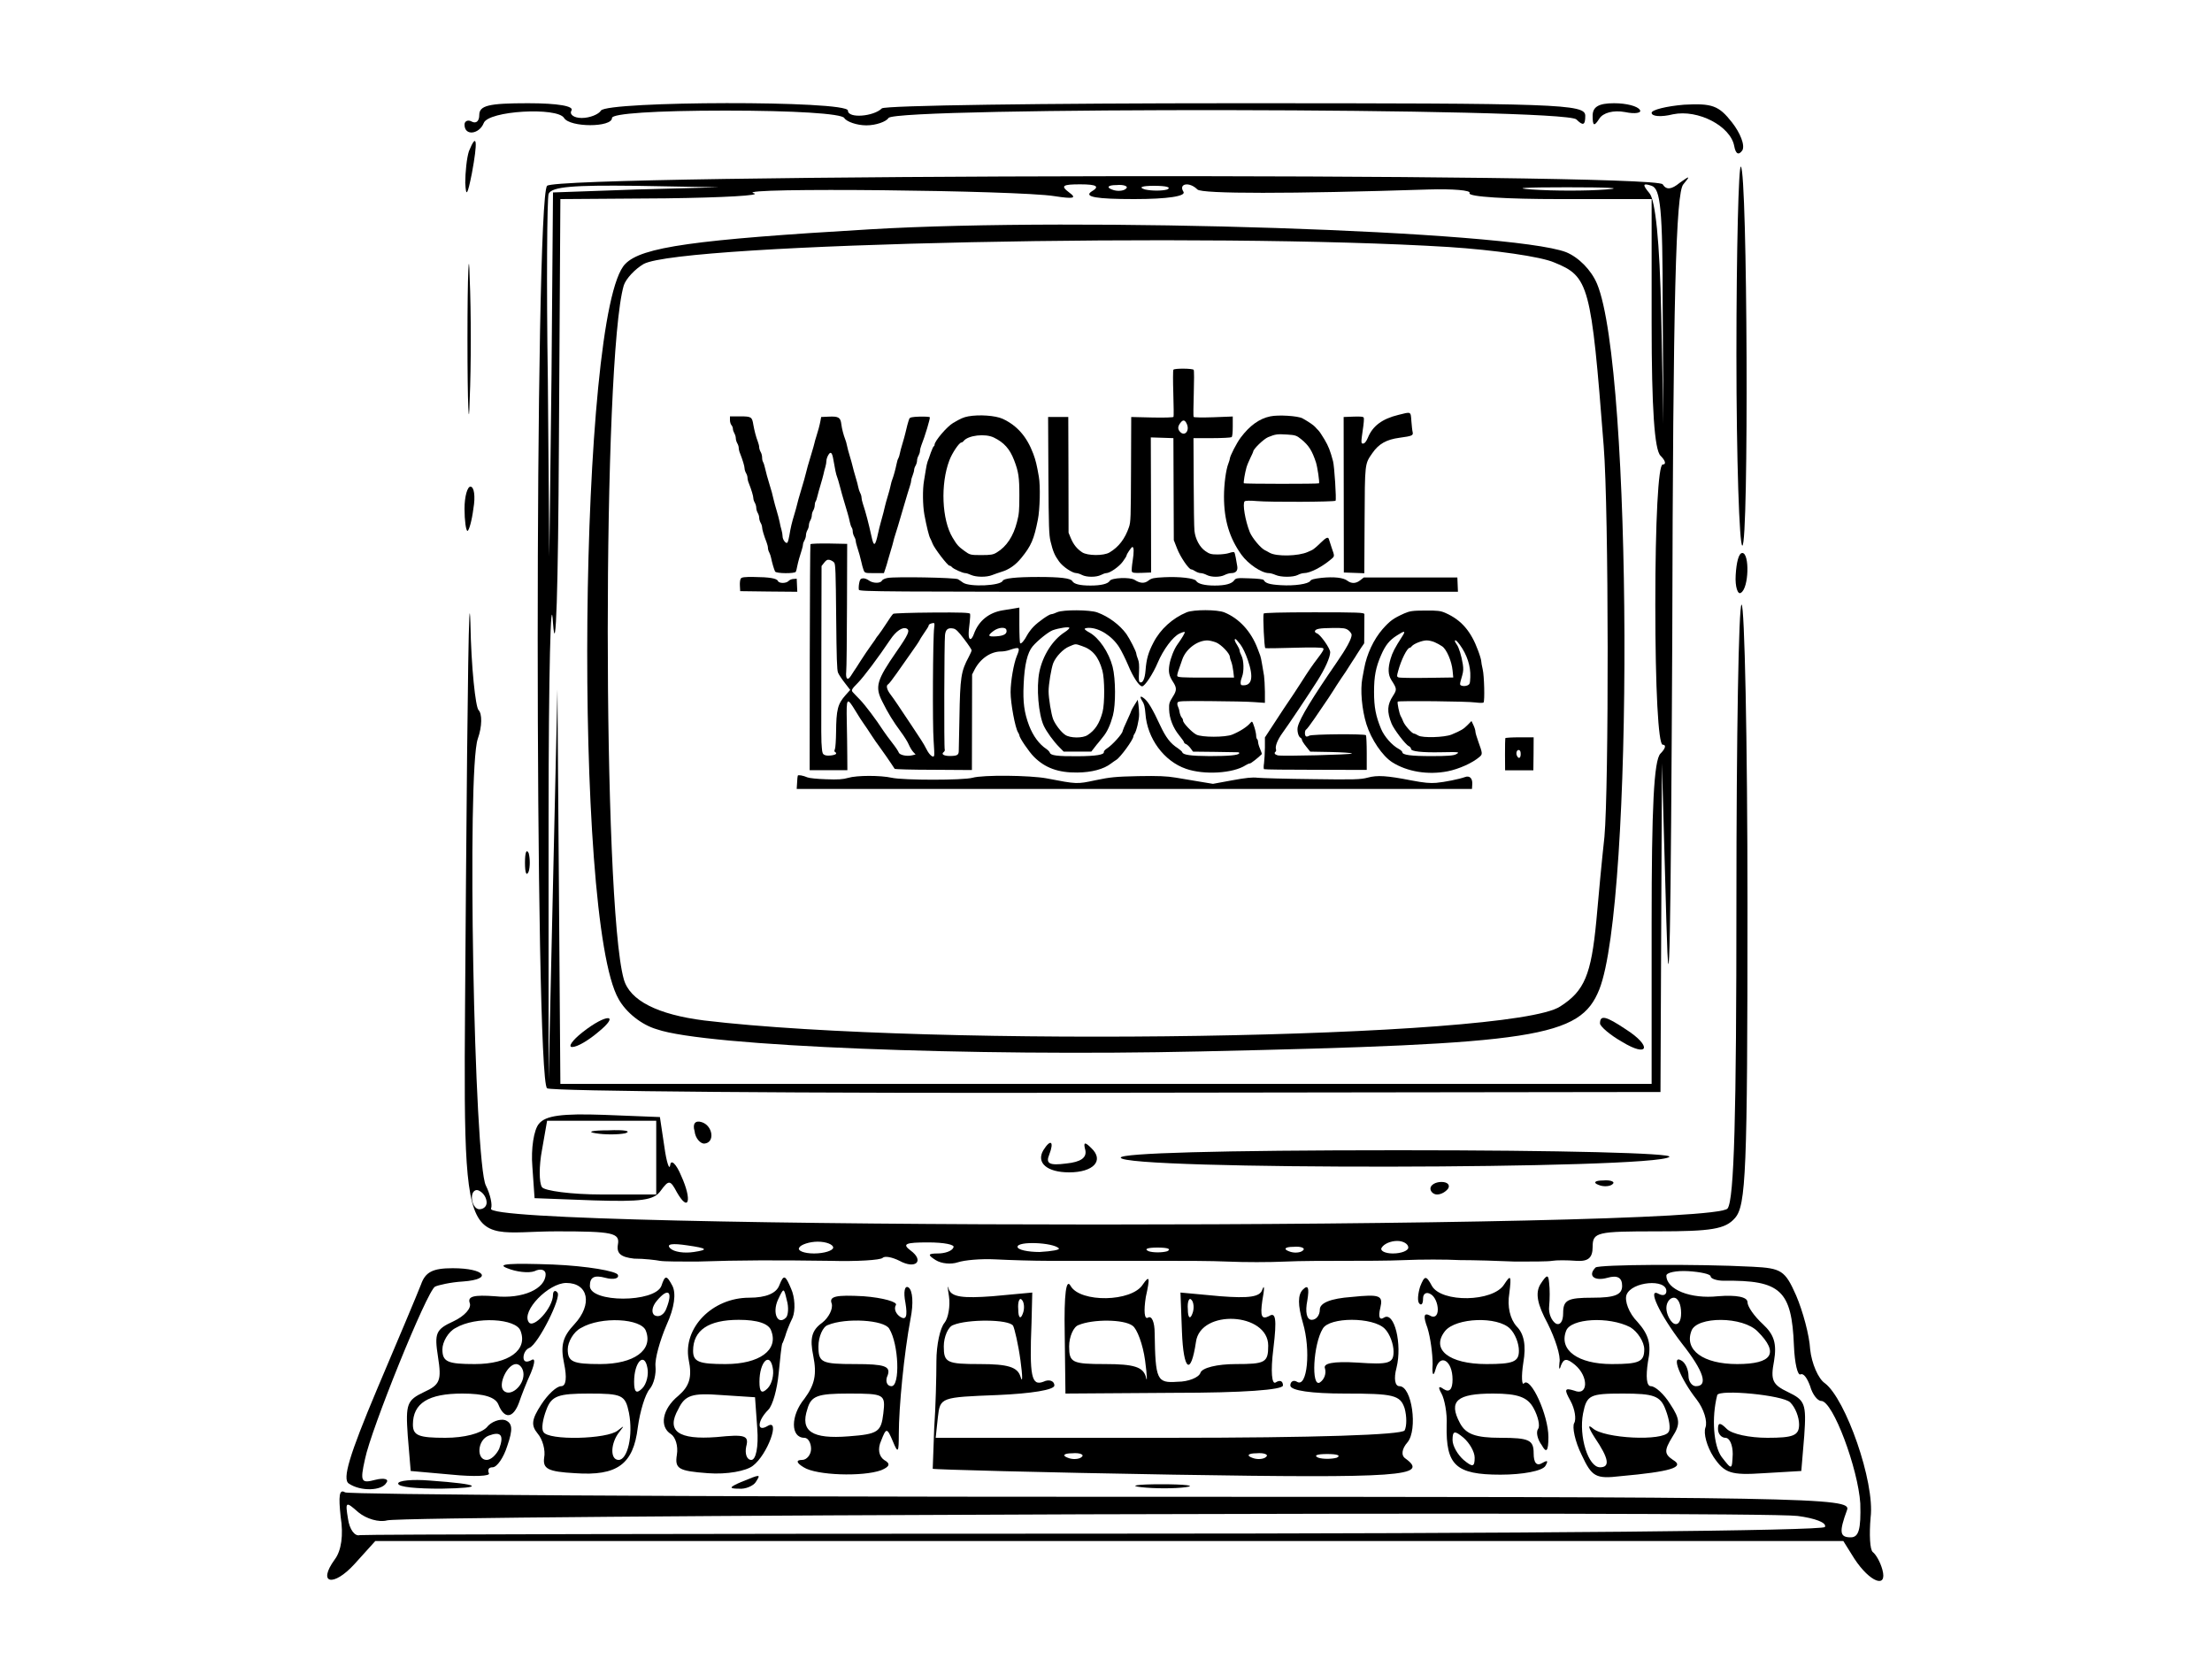
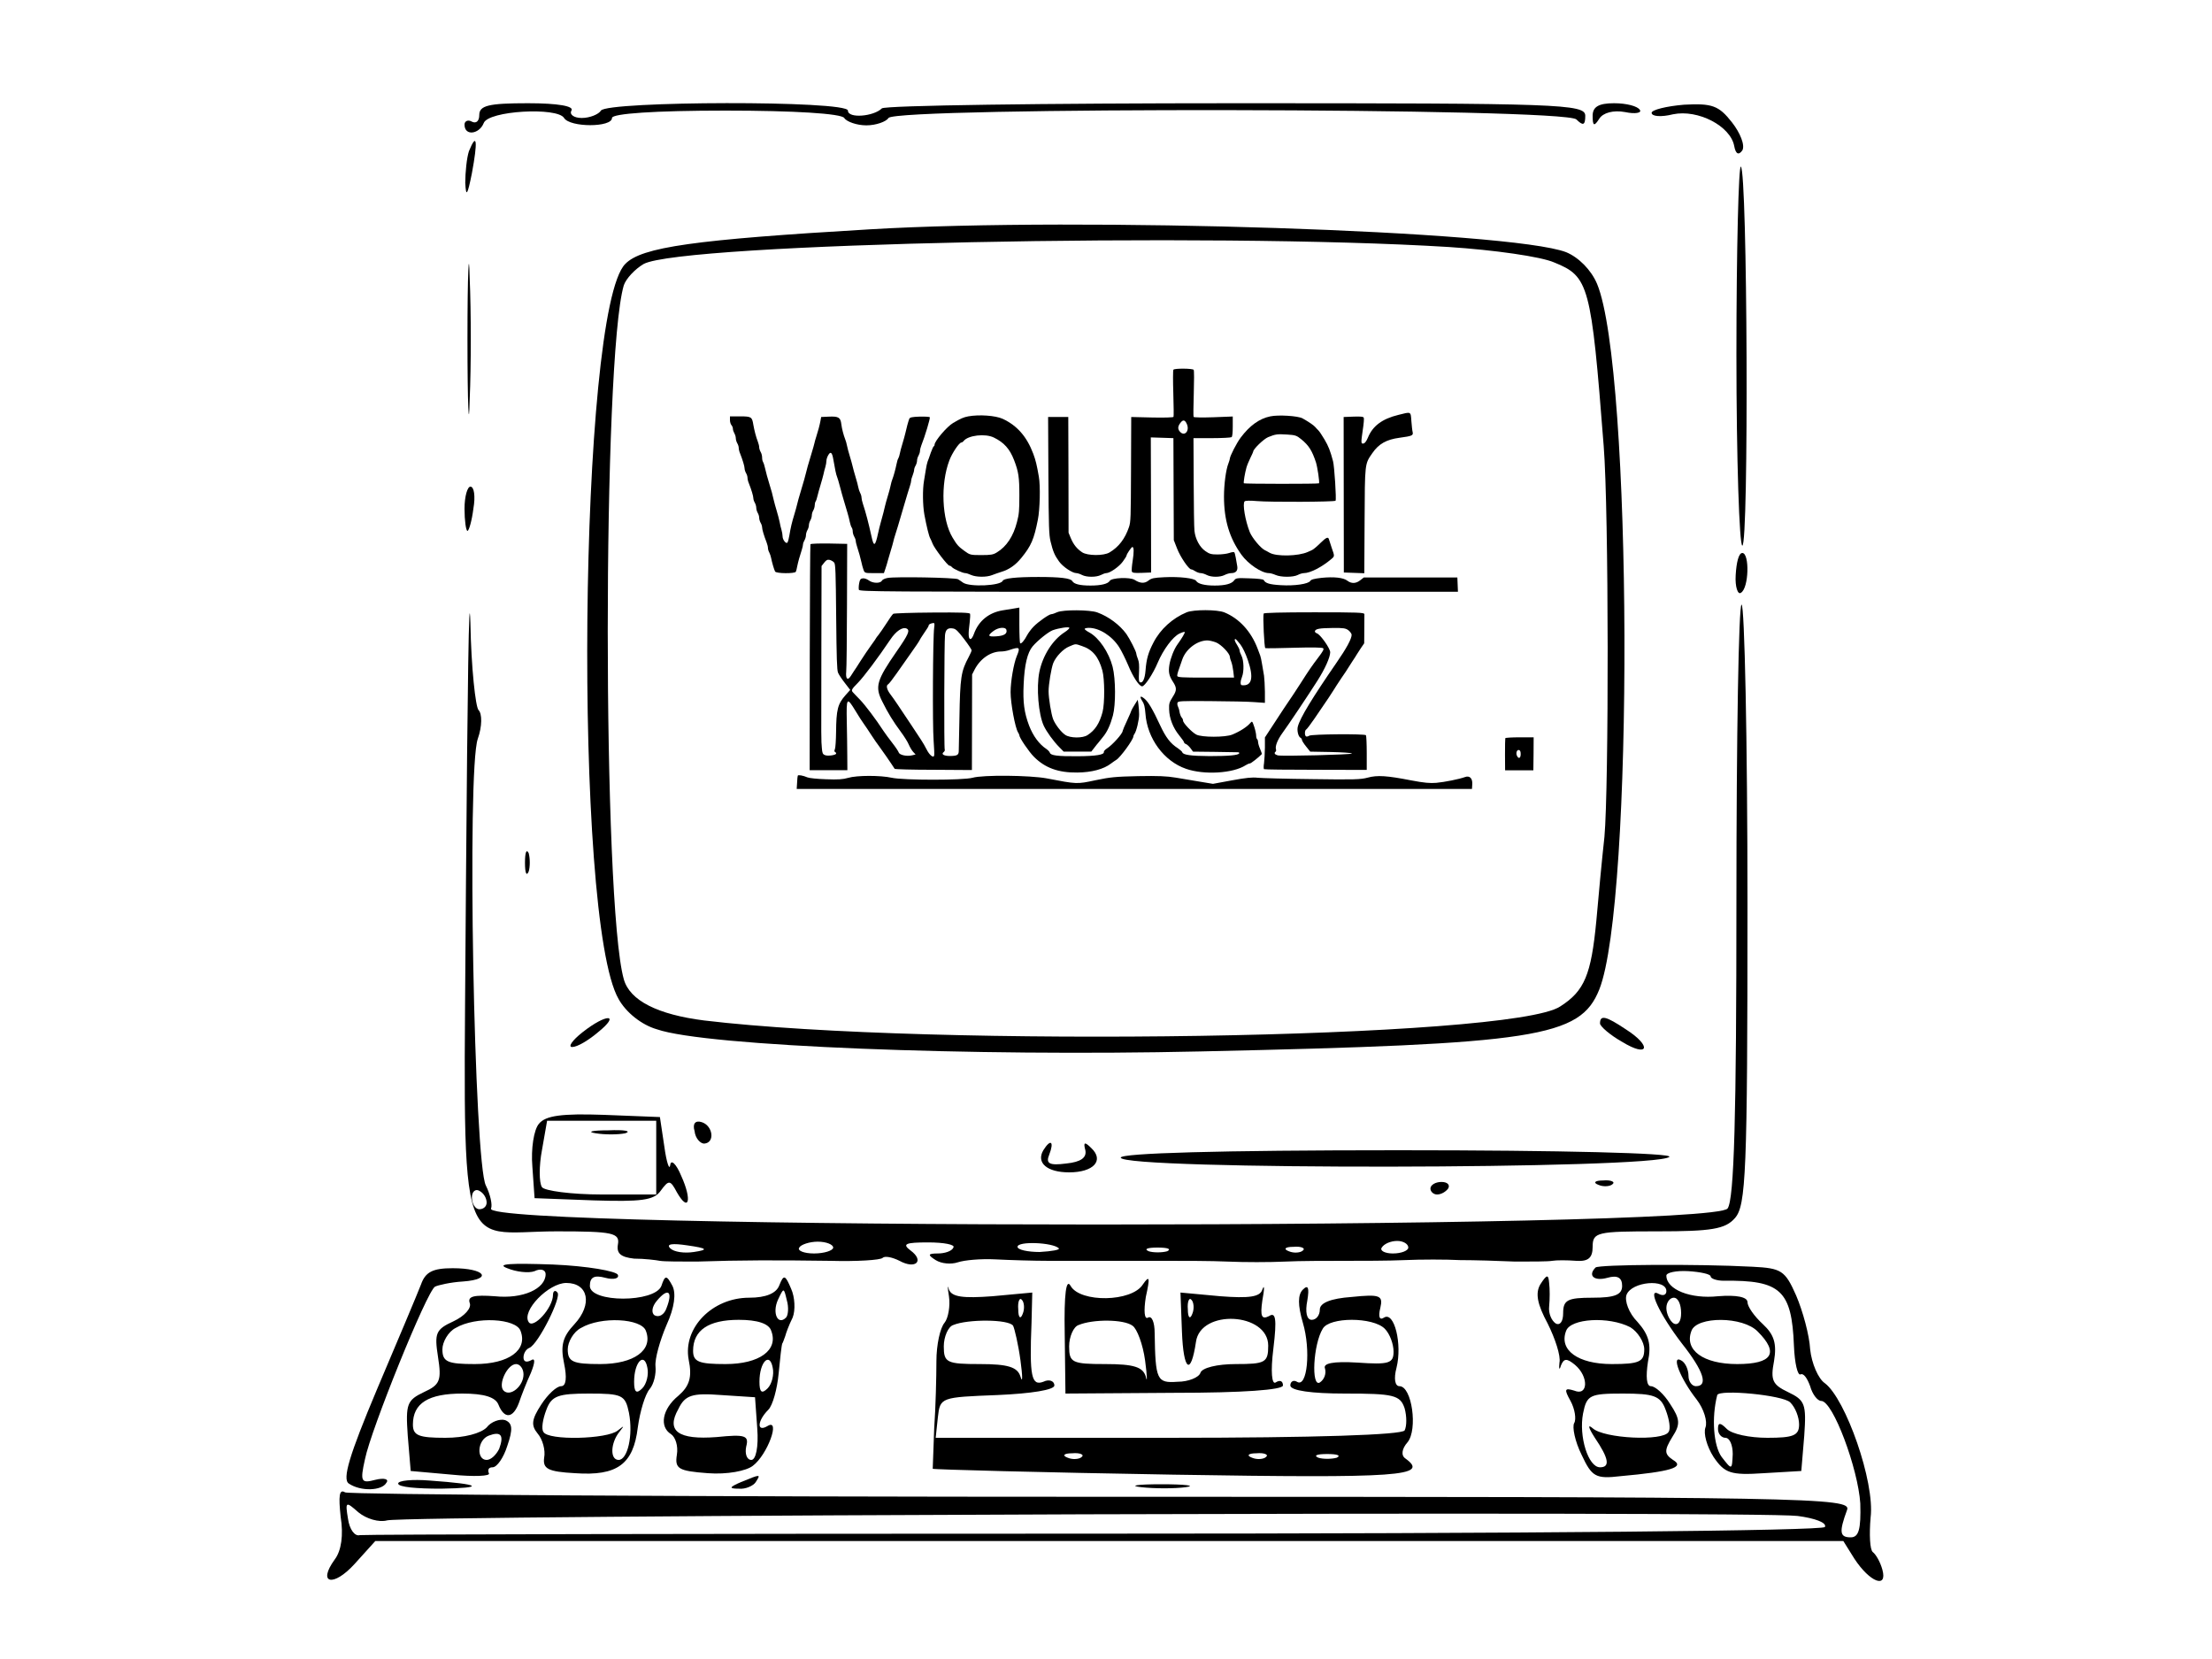
<svg xmlns="http://www.w3.org/2000/svg" width="300" height="225" viewBox="0 0 300 225" fill="none">
  <path d="M65 15.6C65 16.4 64.6 16.8 64 16.5C63.5 16.2 63 16.4 63 16.9C63 18.5 65 18.2 65.6 16.7C66.2 15 75.6 14.5 76.5 16C77.3 17.3 83 17.3 83 16C83 15.4 88.8 15 98.4 15C107.7 15 114.1 15.4 114.5 16C114.8 16.5 116.2 17 117.5 17C118.8 17 120.2 16.5 120.5 16C121.5 14.5 212.2 14.6 213.8 16.2C214.7 17.1 215 17 215 15.7C215 14.1 211.5 14 167.7 14C141.6 14 120 14.3 119.6 14.7C118.5 15.8 115 16.1 115 15C115 13.6 82.3 13.7 81.5 15C81.2 15.5 80 16 78.9 16C77.8 16 77.2 15.5 77.5 15C77.9 14.4 75.7 14 71.6 14C66.3 14 65 14.3 65 15.6Z" fill="black" />
  <path d="M216 15.7C216 17.1 216.2 17.2 216.9 16.1C217.4 15.3 218.8 14.9 220.4 15.2C221.8 15.5 222.7 15.3 222.4 14.9C222.1 14.4 220.6 14 218.9 14C216.8 14 216 14.5 216 15.7Z" fill="black" />
  <path d="M224 15.3C224 15.8 225.3 15.9 226.9 15.5C230.3 14.8 234.7 17.1 235.2 19.8C235.4 20.9 235.8 21.1 236.3 20.4C236.7 19.7 236 18 234.9 16.6C233.1 14.3 232.2 14 228.4 14.2C226 14.4 224 14.9 224 15.3Z" fill="black" />
  <path d="M63.6 20.5C63.3 21.4 63.1 23.4 63.1 24.8C63.2 26.8 63.4 26.5 64 23.5C64.8 19.2 64.7 17.8 63.6 20.5Z" fill="black" />
  <path d="M235.5 48.1C235.5 62.3 235.9 74 236.3 74C237.2 74 237 23.1 236.1 22.6C235.8 22.4 235.5 33.8 235.5 48.1Z" fill="black" />
-   <path d="M74.2 25.2C72.5 26.9 72.5 146.5 74.2 147.6C74.8 148 109 148.3 150.3 148.2L225.2 148.1L225.3 125.8L225.4 103.5L226 125C226.4 139.4 226.6 126.8 226.8 86.4C226.9 40.1 227.3 26.1 228.3 25C229.3 23.8 229.2 23.8 227.8 24.8C226.7 25.7 226 25.8 225.5 25C224.5 23.4 75.8 23.6 74.2 25.2ZM86.3 25.7L75 26.1L74.8 50.8L74.5 75.5L74.3 51.5C74.1 38.3 74.2 27 74.4 26.3C74.8 25.3 77.9 25.1 86.2 25.2L97.5 25.4L86.3 25.7ZM143 26.6C145.6 27 146.1 26.9 145 26.1C143.8 25.2 144.1 25 146.5 25C148.8 25 149.2 25.3 148 26C147 26.7 148.7 27 153.8 27C158.4 27 160.9 26.6 160.5 26C159.8 24.9 161.3 24.6 162.4 25.7C163 26.3 175 26.3 193.7 25.7C197 25.6 199.6 25.8 199.3 26.2C199.1 26.7 204.5 27 211.4 27H224V43.8C224 55.5 224.4 61 225.2 61.8C225.9 62.5 226 63 225.5 63C224.9 63 224.5 70.7 224.5 82C224.5 93.3 224.9 101 225.5 101C226 101 225.9 101.5 225.2 102.2C224.3 103.1 224 109.6 224 125.2V147H150H76L75.8 120.2L75.6 93.5L75 120L74.4 146.5V111C74.4 91.5 74.7 79.5 75 84.5C75.4 89.8 75.7 79.8 75.8 60.2L76 27L90.3 26.9C98.1 26.8 103.5 26.5 102.2 26.2C99.4 25.4 138.1 25.8 143 26.6ZM152.7 25.6C152.4 25.9 151.5 26 150.8 25.7C150 25.4 150.3 25.1 151.4 25.1C152.5 25 153.1 25.3 152.7 25.6ZM158.3 25.7C157.6 25.9 156.2 25.9 155.3 25.7C154.3 25.4 154.9 25.2 156.5 25.2C158.2 25.2 158.9 25.4 158.3 25.7ZM217.8 25.7C215.2 25.9 210.7 25.9 207.8 25.7C204.9 25.5 207 25.4 212.5 25.4C218 25.4 220.4 25.5 217.8 25.7ZM225.5 41.6L225.6 57.5L225.3 42.6C225.1 32.7 224.5 27.1 223.7 26.2C222.7 25 222.8 24.8 224 25.2C225.2 25.6 225.5 28.3 225.5 41.6Z" fill="black" />
  <path d="M118 31.1C94.2 32.5 87 33.5 84.8 35.8C78.5 42.1 77.7 124.8 83.9 135.5C84.9 137.3 87 139 89.1 139.6C95.7 141.9 131.8 143.3 162.8 142.6C208.4 141.6 214.3 140.7 216.9 134.2C221.6 122.4 221.4 50 216.6 38.5C215.8 36.6 214.1 34.9 212.4 34.2C204.8 31.3 146.6 29.4 118 31.1ZM196.5 33.5C202.6 33.9 209 34.8 210.8 35.6C215.5 37.5 215.8 38.6 217.5 60.5C218.2 69.3 218.2 106.8 217.6 113.5C217.3 116.2 216.8 121.4 216.5 124.9C215.8 132.2 214.9 134.4 211.6 136.5C205 140.9 126.4 142.1 95.5 138.4C89.2 137.6 85.4 135.7 84.6 132.8C81.7 122.5 81.7 48.6 84.6 38.7C84.9 37.8 86.1 36.5 87.3 35.8C92.5 33 164.2 31.5 196.5 33.5Z" fill="black" />
  <path d="M79 140C77.6 141.1 77 142 77.6 142C78.3 142 79.8 141.1 81.1 140C84.2 137.5 82.3 137.4 79 140Z" fill="black" />
  <path d="M217 138.8C217 139.2 218.4 140.4 220 141.3C223.6 143.5 224.1 141.9 220.5 139.6C217.8 137.8 217 137.6 217 138.8Z" fill="black" />
  <path d="M63.4 46C63.4 55.1 63.6 58.8 63.7 54.2C63.9 49.7 63.9 42.3 63.7 37.7C63.6 33.2 63.4 36.9 63.4 46Z" fill="black" />
  <path d="M63 69C63 70.6 63.2 72 63.4 72C63.6 72 64 70.6 64.2 69C64.5 67.3 64.3 66 63.8 66C63.4 66 63 67.3 63 69Z" fill="black" />
  <path d="M63.2 119.2C62.9 172.3 61.6 167 75.5 167C83.1 167 84.1 167.2 83.8 168.8C83.6 170 84.2 170.5 86 170.7C87.4 170.7 89 170.9 89.5 171C90.1 171.1 92.3 171.1 94.5 171.1C100.5 170.9 105.3 170.9 112.6 171C116.2 171.1 119.4 170.9 119.7 170.6C120 170.3 121 170.5 122 171C124.2 172.2 125.4 171 123.5 169.6C122.3 168.7 122.8 168.5 125.9 168.5C128 168.5 129.6 168.8 129.3 169.2C129.1 169.7 128.1 170 127.2 170C125.8 170 125.8 170.2 126.9 170.9C127.7 171.4 129 171.5 129.9 171.2C130.8 170.9 133 170.7 135 170.8C136.9 170.9 140.2 171 142.3 171C144.3 171 147.8 171 150 171C152.2 171 155.9 171 158.3 171C160.6 171 164.3 171 166.5 171.1C168.7 171.2 172.2 171.2 174.3 171.1C176.3 171 179.9 171 182.3 171C184.6 171 188.3 171 190.5 170.9C192.7 170.8 196.1 170.8 198 170.9C199.9 170.9 203.3 171 205.5 171.1C207.7 171.1 210 171.1 210.5 171C211.1 170.9 212.5 170.9 213.8 171C215.4 171.1 216 170.6 216 169.1C216 167.1 216.6 167 224.8 167C232.1 167 234 166.7 235.3 165.2C236.8 163.5 237 159.1 237 122.7C237 100.3 236.6 82 236.2 82C235.8 82 235.5 100.1 235.5 122.2C235.5 151.2 235.2 162.7 234.3 163.9C232.2 166.8 64.8 166.8 66.6 163.9C66.8 163.4 66.5 162 65.9 160.8C64.3 157.8 63.3 104.4 64.8 100.2C65.4 98.5 65.4 96.8 64.9 96.3C64.5 95.9 63.9 90.5 63.8 84.5C63.6 78.4 63.4 94.1 63.2 119.2ZM66 163.1C66 163.6 65.6 164 65 164C64.5 164 64 163.3 64 162.4C64 161.6 64.5 161.2 65 161.5C65.6 161.8 66 162.5 66 163.1ZM94.1 169.8C92.8 170 91.4 169.8 90.9 169.3C90.3 168.7 91.2 168.6 93.2 168.9C96 169.3 96.1 169.5 94.1 169.8ZM113 169.2C113 169.6 111.8 170 110.4 170C109 170 108.1 169.6 108.4 169.2C108.6 168.8 109.8 168.4 110.9 168.4C112.1 168.4 113 168.8 113 169.2ZM143.6 169.3C143.8 169.5 142.7 169.7 141 169.8C139.4 169.8 138 169.5 138 169.1C138 168.3 142.8 168.5 143.6 169.3ZM191 169.2C191 169.6 190.1 170 188.9 170C187.8 170 187.1 169.6 187.4 169.2C187.7 168.7 188.6 168.3 189.5 168.3C190.3 168.3 191 168.7 191 169.2ZM158.3 169.7C157.6 169.9 156.4 169.9 155.8 169.7C155.1 169.4 155.6 169.2 157 169.2C158.4 169.2 158.9 169.4 158.3 169.7ZM176.7 169.6C176.4 169.9 175.5 170 174.8 169.7C174 169.4 174.3 169.1 175.4 169.1C176.5 169 177.1 169.3 176.7 169.6Z" fill="black" />
  <path d="M235.4 78C235.3 79.6 235.7 80.7 236.1 80.4C237.2 79.8 237.3 75 236.3 75C235.8 75 235.5 76.3 235.4 78Z" fill="black" />
  <path d="M71.2 117C71.2 118.4 71.4 118.9 71.7 118.2C71.9 117.6 71.9 116.4 71.7 115.7C71.4 115.1 71.2 115.6 71.2 117Z" fill="black" />
  <path d="M73.1 152.4C72.4 153.2 72 155.8 72.2 158.2L72.5 162.5L80.5 162.8C86.9 163 88.7 162.8 89.6 161.5C90.7 160 90.9 160 91.8 161.7C93.4 164.5 93.9 162.8 92.4 159.5C91.7 157.8 91 157.2 90.9 158C90.8 158.8 90.4 157.7 90.1 155.5L89.5 151.5L81.9 151.2C76.2 151 74 151.3 73.1 152.4ZM89 157V162H81.6C77.5 162 73.8 161.5 73.5 161C73.1 160.4 73.1 158.1 73.5 156L74.2 152H81.6H89V157Z" fill="black" />
  <path d="M80.8 153.7C82 153.9 83.8 153.9 84.8 153.7C85.7 153.4 84.7 153.2 82.5 153.3C80.3 153.3 79.5 153.5 80.8 153.7Z" fill="black" />
  <path d="M94.2 153.4C94.3 154.4 95 155.1 95.5 155.1C97 155 96.7 152.7 95.2 152.2C94.3 151.9 93.9 152.4 94.2 153.4Z" fill="black" />
  <path d="M141.5 156C140.5 157.7 142 159 145 159C148.3 159 149.8 157.4 148 155.7C147.1 154.8 146.9 154.9 147.2 156C147.4 157 146.6 157.6 144.6 157.8C142.3 158.1 141.8 157.8 142.3 156.6C143 154.8 142.5 154.4 141.5 156Z" fill="black" />
  <path d="M152 157C152 158.7 224.6 158.6 226.4 156.9C227 156.4 211.9 156 189.7 156C165.2 156 152 156.4 152 157Z" fill="black" />
  <path d="M194 161.2C194 161.6 194.4 162 194.9 162C195.5 162 196.1 161.6 196.4 161.2C196.7 160.7 196.3 160.3 195.5 160.3C194.7 160.3 194 160.7 194 161.2Z" fill="black" />
  <path d="M216.8 160.7C217.5 161 218.4 160.9 218.7 160.6C219.1 160.3 218.5 160 217.4 160.1C216.3 160.1 216 160.4 216.8 160.7Z" fill="black" />
  <path d="M68.8 172C70 172.5 71.7 172.7 72.5 172.4C73.3 172 74 172.2 74 172.8C74 174.8 70.9 176.2 67.1 175.8C64.3 175.6 63.4 175.8 63.7 176.7C64 177.4 63 178.5 61.5 179.2C59.1 180.3 58.9 180.8 59.4 184C59.9 187.2 59.7 187.8 57.5 188.8C55.2 189.9 55 190.4 55.3 194.7L55.7 199.5L61.3 200C64.3 200.3 66.6 200.2 66.3 199.8C66.1 199.3 66.3 199 66.8 199C67.4 199 68.3 197.7 68.8 196.1C69.6 193.8 69.5 193 68.5 192.6C67.8 192.4 66.6 192.8 66 193.6C65.2 194.4 63 195 60.4 195C56.8 195 56 194.7 56 193.2C56 190.3 58.1 189 62.7 189C65.7 189 67.2 189.5 67.6 190.5C68.4 192.5 69.6 192.4 70.4 190.2C70.7 189.3 71.4 187.5 72 186.2C72.6 184.7 72.6 184.1 72 184.5C71.4 184.8 71 184.7 71 184.1C71 183.6 71.3 183 71.8 182.8C73 182.3 76.2 175.9 75.6 175.3C75.3 174.9 75 175.1 75 175.6C75 177.4 72.3 180.3 71.7 179.3C70.7 177.8 74.4 174 76.8 174C79.8 174 80.4 176.9 77.9 179.6C76.3 181.3 76 182.5 76.5 184.9C76.9 186.8 76.8 188 76.1 188C75.5 188 74.3 189.1 73.4 190.5C72.1 192.5 72 193.3 72.9 194.4C73.6 195.2 74 196.7 73.8 197.7C73.6 199.2 74.3 199.6 78 199.8C83.7 200.2 85.9 198.6 86.5 193.6C86.8 191.4 87.5 189.1 88.1 188.4C88.7 187.7 89 186.3 88.9 185.3C88.8 184.3 89.5 181.8 90.4 179.7C91.5 177.3 91.7 175.4 91.2 174.4C90.4 172.9 90.2 172.9 89.7 174.4C88.8 176.7 80 176.7 80 174.4C80 173.2 80.6 172.9 82.1 173.3C83.2 173.6 84 173.4 83.8 172.9C83.6 172.4 79.7 171.7 75 171.5C69.3 171.3 67.2 171.4 68.8 172ZM90.4 177.4C90.1 178.3 89.4 178.7 88.8 178.4C88.3 178.1 88.4 177.2 89.1 176.4C90.6 174.6 91.3 175.1 90.4 177.4ZM70.6 180.5C71.6 183.1 69 185 64.4 185C60.7 185 60 184.7 60 183C60 182 60.8 180.6 61.8 180.1C64.5 178.5 70 178.8 70.6 180.5ZM87.6 180.5C88.6 183.1 86 185 81.4 185C77.7 185 77 184.7 77 183C77 182 77.8 180.6 78.8 180.1C81.5 178.5 87 178.8 87.6 180.5ZM87.1 188.3C86.3 189.1 86 188.8 86 187.4C86 184.7 87.4 183.3 87.8 185.5C88 186.4 87.7 187.7 87.1 188.3ZM71 186.4C71 188 69.2 189.5 68.3 188.6C67.5 187.8 68.8 185 70 185C70.5 185 71 185.6 71 186.4ZM85.3 191.6C85.9 194.7 85.1 198 83.9 198C82.7 198 82.8 195.7 84 194.2C84.7 193.3 84.7 193.3 83.8 194C82.4 195.2 74.3 195.4 73.7 194.2C73.4 193.8 73.6 192.5 74.1 191.2C74.8 189.3 75.7 189 79.9 189C84.4 189 84.8 189.2 85.3 191.6ZM67.7 196.5C67.3 197.3 66.6 198 66 198C64.6 198 64.7 195.3 66.3 194.7C67.9 194.1 68.4 194.6 67.7 196.5Z" fill="black" />
  <path d="M216.4 171.9C215.3 173 216.2 173.8 218 173.3C219.4 172.9 220 173.3 220 174.4C220 175.6 219 176 216 176C212.6 176 212 176.3 212 178.1C212 179.2 211.6 179.8 211 179.5C210.4 179.1 210 178.1 210.1 177.2C210.2 176.2 210.2 174.8 210.1 174C210 172.8 209.8 172.8 208.9 174.2C208.2 175.4 208.5 176.9 209.9 179.5C210.9 181.5 211.7 183.9 211.5 184.8C211.4 185.7 211.5 185.9 211.7 185.2C212.1 184.2 212.5 184.2 213.6 185.1C215.5 186.7 215.4 189.4 213.5 188.6C212.2 188.2 212.1 188.4 213 190C213.6 191.1 213.8 192.5 213.5 193C213.2 193.5 213.6 195.5 214.5 197.3C215.9 200.3 216.4 200.6 219.8 200.2C226.5 199.6 228.6 199 226.9 198C225.7 197.2 225.7 196.7 226.8 194.9C227.9 193.2 227.9 192.5 226.5 190.4C225.7 189.1 224.5 188 223.9 188C223.3 188 223.2 186.7 223.5 184.7C224 182.3 223.6 181 222.1 179.3C220.9 178.1 220.3 176.4 220.6 175.6C221.3 173.8 226 173.4 226 175.1C226 175.6 225.6 175.8 225 175.5C223.3 174.5 225.1 178.3 228.1 182.2C231.1 186 231.7 188 230 188C229.5 188 229 187.4 229 186.6C229 185.8 228.6 184.8 228 184.5C226.6 183.7 227.9 187 230.1 189.8C231.1 191.1 231.6 192.8 231.3 193.6C231 194.4 231.5 196.2 232.4 197.6C233.9 199.8 234.7 200.1 239.2 199.8L244.3 199.5L244.7 194.7C245 190.4 244.8 189.9 242.5 188.8C240.4 187.8 240.1 187.2 240.6 184.6C241 182.2 240.6 181 239.1 179.6C237.9 178.5 237 177.2 237 176.6C237 175.9 235.5 175.6 233 175.8C229.3 176.2 226 174.9 226 173C226 172.6 227.3 172.3 229 172.4C230.6 172.5 232 172.8 232 173.1C232 173.4 232.8 173.7 233.8 173.7C241.5 173.6 243 175 243.3 182.5C243.4 184.9 243.8 186.6 244.2 186.4C244.6 186.2 245.1 186.9 245.5 188C245.8 189.1 246.5 190 247 190C248.6 190 252 199.2 252.3 203.9C252.4 207.4 252.1 208.5 251 208.5C249.5 208.5 249.4 207.8 250.5 204.8C251.2 203.1 245.9 203 149.5 203C93.6 203 47.4 202.7 46.8 202.4C46 201.9 45.9 202.9 46.2 205.7C46.6 208.2 46.3 210.3 45.4 211.5C43 214.8 45.2 215.3 48.1 212.1L50.9 209H150.4H250L251.5 211.4C253.6 214.6 256 215.5 255.3 212.9C255 211.8 254.4 210.8 254 210.5C253.6 210.2 253.5 208.1 253.7 205.8C254.3 201 250.3 189.7 247.5 187.6C246.6 187 245.7 184.9 245.5 183C245.4 181.1 244.5 177.8 243.6 175.7C242.1 172.3 241.6 172 237.7 171.8C230.1 171.4 216.9 171.5 216.4 171.9ZM228 178.1C228 179.2 227.6 179.8 227 179.5C226.5 179.2 226 178.2 226 177.4C226 176.6 226.5 176 227 176C227.6 176 228 176.9 228 178.1ZM221.1 180C222.1 180.6 223 182 223 183C223 184.7 222.3 185 218.6 185C214 185 211.4 183.1 212.4 180.5C213 178.8 218.2 178.5 221.1 180ZM238.4 180.6C241.3 183.5 240.4 185 235.6 185C231 185 228.4 183.1 229.4 180.5C230.1 178.5 236.4 178.5 238.4 180.6ZM225.9 191.2C226.4 192.5 226.6 193.8 226.3 194.2C225.6 195.5 217.5 195.1 216 193.7C215.3 193.1 215.4 193.6 216.3 195C218.2 197.8 218.4 199 217 199C215.4 199 214.1 194.8 214.7 191.7C215.2 189.2 215.6 189 220.1 189C224.3 189 225.2 189.3 225.9 191.2ZM242.8 190.2C243.5 190.9 244 192.2 244 193.2C244 194.7 243.2 195 239.7 195C237.3 195 234.9 194.5 234.2 193.8C233.3 192.9 233 192.9 233 193.8C233 194.5 233.5 195 234 195C234.6 195 235 196 235 197.2C234.9 199.4 234.9 199.4 233.5 197.6C232.4 196.1 232.1 192.3 232.9 189.2C233.2 188.4 241.8 189.2 242.8 190.2ZM52.5 206.2C55.2 205.5 238.3 204.9 243.8 205.6C246.1 205.9 247.8 206.5 247.5 207.1C247.1 207.6 208.2 208 148.5 208C94.4 208 49.6 208.1 48.8 208.2C48.1 208.4 47.4 207.4 47.2 206C46.8 203.6 46.9 203.6 48.6 205.1C49.7 206 51.4 206.5 52.5 206.2Z" fill="black" />
  <path d="M57.1 174.2C56.6 175.5 53.9 181.9 51.1 188.5C47.4 197.3 46.4 200.6 47.3 201.2C48.9 202.3 51.8 202.2 52.4 201.1C52.8 200.6 52.1 200.4 50.9 200.7C49 201.2 48.8 201 49.5 197.9C50.3 193.9 57.9 175.1 59 174.5C59.4 174.3 61.1 173.9 62.8 173.8C66.9 173.5 65.8 172 61.4 172C58.7 172 57.7 172.5 57.1 174.2Z" fill="black" />
  <path d="M105.7 174.3C105.3 175.4 103.9 176 101.6 176C96.6 176 92.6 180.1 93.4 184.4C93.9 186.8 93.5 188 92 189.3C89.8 191.1 89.4 193.5 91 194.5C91.6 194.9 92 196.1 91.8 197.3C91.5 199.2 92 199.5 96 199.8C98.6 200 101.2 199.5 102.1 198.8C104.1 197.3 105.9 192.3 104.1 193.4C102.6 194.3 102.7 192.7 104.2 191.2C104.8 190.6 105.4 188.4 105.6 186.3C105.8 184.2 106 182.4 106.1 182.2C106.2 182.1 106.3 181.7 106.5 181.2C106.6 180.8 107 179.7 107.5 178.7C107.9 177.7 107.8 175.9 107.3 174.8C106.5 172.9 106.3 172.8 105.7 174.3ZM106.6 178.7C105.5 179.8 104.7 178.1 105.5 176.3C106.3 174.6 106.3 174.6 106.7 176.3C107 177.3 106.9 178.4 106.6 178.7ZM104.6 180.5C105.6 183.1 103 185 98.4 185C94.8 185 94 184.7 94 183.2C94 180.4 96.1 179 100.2 179C102.7 179 104.3 179.5 104.6 180.5ZM104.1 188.3C103.3 189.1 103 188.8 103 187.4C103 184.7 104.4 183.3 104.8 185.5C105 186.4 104.7 187.7 104.1 188.3ZM102.7 193.7C102.9 196.3 102.5 198 101.9 198C101.3 198 101 197.2 101.2 196.2C101.6 194.7 101.1 194.5 97.2 194.9C92 195.3 90.3 194.1 92 191.1C92.9 189.2 93.9 188.9 97.8 189.2L102.4 189.5L102.7 193.7Z" fill="black" />
  <path d="M128.7 175.8C128.9 177.1 128.6 178.8 128.1 179.4C127.5 180.1 127 182.4 127 184.6C127 186.7 126.9 190.9 126.7 193.7C126.6 196.6 126.5 199.1 126.5 199.2C126.5 199.3 141.2 199.7 159.2 200C190.1 200.5 193.9 200.2 190.6 197.8C190 197.4 190.1 196.5 190.9 195.6C192.3 193.9 191.5 188 189.8 188C189.2 188 189 187 189.4 185.5C190.2 182.3 189.1 177.8 187.7 178.7C187.1 179.1 186.9 178.6 187.2 177.4C187.6 175.7 187.2 175.5 183.3 175.9C180.5 176.1 179 176.7 179 177.6C179 178.4 178.5 179 177.9 179C177.2 179 177 177.9 177.3 176.4C177.6 174.6 177.4 174.2 176.7 174.9C176 175.6 176 177 176.7 179.4C177.8 183.1 177.3 188.3 175.9 187.4C175.4 187.1 175 187.4 175 187.9C175 188.6 177.9 189 182.4 189C189 189 189.9 189.2 190.5 191C190.8 192.1 190.8 193.4 190.5 194C190.1 194.6 178.5 195 158.4 195H126.9L127.2 192.2C127.5 189.5 127.6 189.5 135.3 189.2C139.9 189 143 188.5 143 187.9C143 187.3 142.3 187 141.5 187.4C139.9 188 139.6 186.7 139.9 179.4L140 175.3L134.6 175.8C130.6 176.1 129.1 175.9 128.7 174.9C128.5 174.1 128.5 174.6 128.7 175.8ZM138.7 178.2C138.4 179 138.1 178.7 138.1 177.6C138 176.5 138.3 175.9 138.6 176.3C138.9 176.6 139 177.5 138.7 178.2ZM137.4 179.8C137.6 180.2 138.1 182.3 138.4 184.5C138.7 186.7 138.7 187.7 138.4 186.7C138 185.4 136.7 185 132.9 185C128.4 185 128 184.8 128 182.6C128 181.3 128.6 179.9 129.3 179.7C131.2 178.9 136.8 178.9 137.4 179.8ZM187.8 180.2C188.5 180.9 189 182.3 189 183.3C189 184.9 188.4 185.1 184.1 184.8C180.8 184.6 179.4 184.9 179.7 185.6C179.9 186.3 179.6 187.1 179 187.5C177.8 188.2 178.1 182.3 179.4 180.2C180.3 178.6 186.2 178.6 187.8 180.2ZM146.7 197.6C146.4 197.9 145.5 198 144.8 197.7C144 197.4 144.3 197.1 145.4 197.1C146.5 197 147.1 197.3 146.7 197.6ZM171.7 197.6C171.4 197.9 170.5 198 169.8 197.7C169 197.4 169.3 197.1 170.4 197.1C171.5 197 172.1 197.3 171.7 197.6ZM181.3 197.7C180.6 197.9 179.4 197.9 178.8 197.7C178.1 197.4 178.6 197.2 180 197.2C181.4 197.2 181.9 197.4 181.3 197.7Z" fill="black" />
  <path d="M144.4 180.8L144.5 189L159.2 188.9C168.6 188.9 174 188.5 174 187.9C174 187.3 173.6 187.1 173 187.5C172.5 187.8 172.3 186.1 172.7 182.9C173.2 178.8 173 177.9 172.1 178.5C171.1 179 170.9 178.5 171.2 176.4C171.5 174.8 171.5 174.1 171.2 174.9C170.9 175.9 169.4 176.1 165.5 175.8L160.1 175.3L160.3 180.6C160.5 185.9 161.5 186.7 162.2 182C162.8 177.5 172 178 172 182.5C172 184.8 171.6 185 167.6 185C165.1 185 163 185.5 162.8 186.2C162.6 186.8 161.2 187.4 159.7 187.4C156.9 187.6 156.7 187.2 156.6 180.8C156.6 179.3 156.2 178.4 155.7 178.7C155.2 179 155.1 177.8 155.4 175.9C156 173.2 155.9 172.9 155 174.2C153.5 176.6 146.5 176.7 145.2 174.4C144.6 173.3 144.3 175.5 144.4 180.8ZM161.7 178.2C161.4 179 161.1 178.7 161.1 177.6C161 176.5 161.3 175.9 161.6 176.3C161.9 176.6 162 177.5 161.7 178.2ZM153.6 179.8C154.2 180.2 155 182.3 155.3 184.5C155.6 186.7 155.6 187.7 155.4 186.7C155 185.4 153.8 185 149.9 185C145.4 185 145 184.8 145 182.6C145 181.3 145.6 179.9 146.3 179.7C148.2 178.9 152.4 178.9 153.6 179.8Z" fill="black" />
-   <path d="M192.6 174.5C192.3 175.5 192.2 176.5 192.5 176.8C192.8 177.1 193 176.8 193 176.1C193 175.4 193.5 175.2 194 175.5C194.6 175.8 195 176.8 195 177.6C195 178.5 194.5 178.8 193.9 178.4C193.1 178 193 178.5 193.6 180.1C194 181.4 194.3 183.6 194.3 185C194.2 186.5 194.4 186.8 194.7 185.7C195.3 183.5 197 184.5 197 187.1C197 188.4 196.6 188.9 195.8 188.4C195.1 187.9 195 188.1 195.5 189C195.9 189.7 196.3 191.7 196.2 193.3C196.1 198.7 197.4 200 203.5 200C206.5 200 209.2 199.5 209.6 198.8C210 198.1 209.9 198 209.2 198.4C208.4 198.9 208 198.4 208 197.1C208 195.3 207.4 195 203.5 195C200.1 195 198.8 194.5 198 193C196.4 190 197.6 189 202.5 189C205.9 189 207.2 189.5 208 191C208.6 192.1 208.9 193.4 208.6 193.8C208.3 194.2 208.5 195.2 209.1 196C209.7 197.1 210 196.9 210 194.9C210 191.9 207.6 186.7 206.7 187.6C206.4 188 206.3 186.7 206.6 184.8C207 182.5 206.7 180.9 205.7 179.9C204.8 178.9 204.4 177.2 204.7 175.4C205 173 204.9 172.8 204 174.2C202.5 176.6 195.5 176.7 194.2 174.4C193.4 172.9 193.2 173 192.6 174.5ZM204.8 180.2C205.5 180.9 206 182.2 206 183.2C206 184.7 205.2 185 201.6 185C196.5 185 194 183 196 180.5C197.5 178.7 203.1 178.5 204.8 180.2ZM200 197.7C200 199 199.7 199 198.5 198C197.7 197.3 197 196.1 197 195.3C197 194 197.3 194 198.5 195C199.3 195.7 200 196.9 200 197.7Z" fill="black" />
-   <path d="M122.8 176.7C123.1 178.5 122.9 179.1 122.1 178.6C121.5 178.2 121.2 177.5 121.5 177C121.8 176.6 119.8 176 117.1 175.8C113.4 175.6 112.4 175.8 112.8 176.8C113 177.5 112.4 178.7 111.5 179.4C110.1 180.4 109.8 181.5 110.3 183.9C110.8 186.4 110.5 187.8 109.1 189.7C107.2 192 107.2 195 109.1 195C109.6 195 110 195.7 110 196.5C110 197.3 109.4 198 108.8 198C107.9 198 108 198.4 109 199C110.7 200.1 117 200.3 119.5 199.4C120.7 198.9 120.8 198.5 119.9 198C119.2 197.5 119 196.5 119.5 195.4C120.2 193.6 120.3 193.6 121.1 195.5C121.8 197.2 121.9 197 121.9 194.5C121.9 190.9 122.6 183.6 123.5 178.8C123.9 176.8 123.8 175 123.2 174.6C122.7 174.3 122.5 175.2 122.8 176.7ZM120.6 180.2C121.9 182.3 122.1 188 120.9 188C120.3 188 120 187.3 120.4 186.5C120.8 185.3 120 185 116 185C111.4 185 111 184.8 111 182.6C111 181.3 111.6 179.9 112.3 179.7C114.7 178.7 119.9 179 120.6 180.2ZM119.8 191.7C119.5 194.2 119.1 194.5 115.1 194.8C110.1 195.2 108.5 194.1 109.5 191.1C110 189.3 110.9 189 115.1 189C120 189 120.1 189.1 119.8 191.7Z" fill="black" />
  <path d="M54 201.2C54 201.7 56.6 201.9 59.8 201.9C65.9 201.8 65.3 201.3 58.3 200.8C55.9 200.6 54 200.8 54 201.2Z" fill="black" />
  <path d="M100.5 201C98.9 201.7 98.8 201.9 100.2 201.9C101.1 202 102.2 201.5 102.5 201C103.2 199.9 103.2 199.9 100.5 201Z" fill="black" />
  <path d="M154.8 201.7C156.6 201.9 159.3 201.9 160.8 201.7C162.3 201.5 160.8 201.3 157.5 201.3C154.2 201.3 153 201.5 154.8 201.7Z" fill="black" />
  <path d="M159.143 50.144C159.077 50.228 159.077 51.679 159.13 53.349C159.183 55.02 159.196 56.453 159.156 56.538C159.117 56.622 157.821 56.656 156.262 56.622L153.421 56.555L153.394 63.641C153.368 70.254 153.355 70.777 153.117 71.486C152.575 73.072 151.729 74.185 150.474 74.928C149.681 75.4 147.5 75.383 146.773 74.911C146.06 74.438 145.597 73.865 145.227 72.987L144.923 72.245L144.91 64.4L144.884 56.555H143.522H142.148L142.188 64.484C142.227 71.57 142.267 72.515 142.478 73.426C142.809 74.793 143.033 75.316 143.641 76.159C144.17 76.885 145.439 77.728 145.981 77.728C146.139 77.728 146.496 77.846 146.747 77.981C147.368 78.302 148.69 78.302 149.311 77.981C149.562 77.846 149.892 77.728 150.038 77.728C150.527 77.728 151.769 76.868 152.271 76.176C152.562 75.788 152.786 75.417 152.786 75.349C152.786 75.164 153.447 74.185 153.579 74.185C153.791 74.185 153.804 74.877 153.619 76.041C153.513 76.699 153.46 77.357 153.5 77.492C153.566 77.695 153.817 77.728 154.848 77.695L156.117 77.644L156.103 68.483L156.077 59.322L157.61 59.372L159.143 59.423L159.169 66.34L159.196 73.257L159.645 74.405C160.081 75.535 161.231 77.222 161.561 77.222C161.667 77.222 161.918 77.34 162.116 77.475C162.328 77.61 162.658 77.728 162.843 77.728C163.042 77.728 163.412 77.846 163.663 77.981C164.284 78.302 165.473 78.302 166.094 77.981C166.345 77.846 166.755 77.728 166.98 77.728C167.614 77.728 167.905 77.391 167.799 76.784C167.746 76.513 167.654 76.007 167.601 75.653C167.535 75.299 167.455 74.961 167.403 74.911C167.35 74.843 167.046 74.877 166.729 74.995C166.398 75.113 165.685 75.198 165.13 75.198C164.284 75.198 164.019 75.13 163.478 74.742C162.711 74.219 162.116 73.106 161.997 71.992C161.945 71.57 161.905 68.567 161.892 65.328L161.865 59.423H164.363C165.737 59.423 166.94 59.355 167.033 59.288C167.138 59.203 167.191 58.697 167.191 57.82V56.487L164.574 56.589C163.055 56.639 161.918 56.622 161.879 56.538C161.839 56.453 161.852 55.02 161.905 53.349C161.958 51.679 161.958 50.245 161.892 50.16C161.746 49.958 159.262 49.941 159.143 50.144ZM160.967 57.516C161.376 58.444 160.65 59.254 160.028 58.546C159.711 58.191 159.724 57.837 160.081 57.365C160.438 56.875 160.716 56.926 160.967 57.516Z" fill="black" />
  <path d="M189.657 56.268C187.45 56.808 186.168 57.77 185.521 59.355C185.322 59.828 185.111 60.115 184.926 60.148C184.569 60.216 184.569 60.064 184.834 58.242C184.952 57.516 185.005 56.808 184.966 56.673C184.926 56.504 184.582 56.47 183.565 56.504L182.23 56.555L182.243 67.099L182.257 77.644L183.644 77.695L185.032 77.745L185.071 70.693C185.111 62.746 185.085 62.949 186.129 61.447C186.988 60.199 188.032 59.608 189.802 59.372C191.52 59.136 191.692 59.069 191.587 58.596C191.534 58.411 191.468 57.736 191.415 57.095C191.322 55.779 191.402 55.829 189.657 56.268Z" fill="black" />
  <path d="M131.311 56.47C130.677 56.589 130.294 56.757 129.263 57.365C128.444 57.837 126.765 59.811 126.752 60.3C126.752 60.418 126.712 60.52 126.646 60.52C126.594 60.52 126.409 60.924 126.237 61.397C126.078 61.886 125.88 62.426 125.801 62.612C125.735 62.78 125.629 63.27 125.563 63.708C125.497 64.13 125.378 64.822 125.312 65.243C125.113 66.374 125.14 68.533 125.365 69.782C125.655 71.351 125.986 72.701 126.157 73.004C126.237 73.139 126.382 73.477 126.488 73.747C126.739 74.388 128.523 76.716 128.761 76.716C128.867 76.716 129.012 76.8 129.091 76.902C129.289 77.155 130.558 77.728 130.915 77.728C131.06 77.728 131.417 77.846 131.708 77.981C132.395 78.285 133.796 78.302 134.549 77.998C134.88 77.863 135.448 77.678 135.805 77.56C136.835 77.256 137.721 76.648 138.514 75.67C139.849 74.034 140.232 73.156 140.76 70.474C141.038 69.107 141.117 65.901 140.893 64.653C140.615 63.05 140.47 62.443 140.139 61.549C139.267 59.22 137.945 57.719 136.003 56.808C135.012 56.352 132.792 56.2 131.311 56.47ZM134.787 59.339C136.175 60.013 136.954 60.891 137.536 62.409C138.144 63.995 138.249 64.721 138.249 67.184C138.249 69.225 138.21 69.731 137.932 70.777C137.443 72.718 136.518 74.118 135.21 74.911C134.708 75.231 134.377 75.282 133.095 75.282C131.629 75.282 131.549 75.265 130.809 74.725C129.977 74.118 129.792 73.915 129.197 72.92C127.73 70.49 127.532 65.648 128.761 62.426C129.144 61.414 130.096 60.013 130.386 60.013C130.466 60.013 130.598 59.929 130.69 59.811C131.298 59.035 133.611 58.765 134.787 59.339Z" fill="black" />
  <path d="M172.279 56.47C170.799 56.774 169.491 57.719 168.275 59.339C167.733 60.047 166.795 61.886 166.795 62.207C166.795 62.274 166.715 62.561 166.61 62.831C166.266 63.675 166.002 65.682 166.002 67.352C166.002 70.524 166.742 72.971 168.367 75.231C169.292 76.513 171.103 77.728 172.094 77.728C172.292 77.728 172.702 77.846 173.006 77.981C173.733 78.302 175.385 78.302 176.006 77.981C176.257 77.846 176.64 77.728 176.838 77.728C177.697 77.728 179.296 76.902 180.578 75.805C181.014 75.434 181.014 75.434 180.618 74.32C180.459 73.831 180.274 73.291 180.235 73.139C180.129 72.768 179.865 72.886 179.151 73.578C178.569 74.151 178.16 74.489 177.962 74.59C177.896 74.607 177.618 74.742 177.367 74.86C176.098 75.434 173.151 75.501 172.213 74.978C171.962 74.826 171.658 74.674 171.552 74.624C170.971 74.337 169.834 72.971 169.504 72.178C168.883 70.625 168.486 68.297 168.803 67.993C168.909 67.892 169.557 67.875 170.495 67.96C172.213 68.112 181.014 68.078 181.133 67.909C181.265 67.757 180.975 63.202 180.79 62.544C180.406 61.11 180.182 60.536 179.627 59.592C179.296 59.035 178.926 58.478 178.794 58.36C178.675 58.242 178.49 58.056 178.398 57.938C178.213 57.702 177.473 57.196 176.653 56.74C176.045 56.403 173.363 56.234 172.279 56.47ZM176.481 59.575C177.512 60.418 177.948 61.11 178.477 62.713C178.675 63.337 178.992 65.429 178.887 65.547C178.821 65.648 168.777 65.632 168.698 65.547C168.618 65.446 168.843 64.13 169.054 63.388C169.147 63.067 169.398 62.477 169.596 62.072C169.795 61.667 169.966 61.296 169.966 61.245C169.966 60.908 171.38 59.541 171.988 59.288C172.993 58.883 173.204 58.849 174.565 58.934C175.689 59.001 175.86 59.069 176.481 59.575Z" fill="black" />
  <path d="M99 56.96C99 57.23 99.093 57.533 99.198 57.651C99.304 57.77 99.397 57.989 99.397 58.141C99.397 58.309 99.489 58.579 99.595 58.765C99.7 58.934 99.793 59.237 99.793 59.44C99.793 59.625 99.885 59.929 99.991 60.115C100.097 60.283 100.189 60.57 100.189 60.739C100.189 60.925 100.269 61.262 100.374 61.498C100.718 62.375 100.982 63.236 100.982 63.523C100.982 63.691 101.075 63.978 101.181 64.164C101.286 64.332 101.379 64.619 101.379 64.788C101.379 64.974 101.458 65.311 101.564 65.547C101.907 66.408 102.172 67.285 102.172 67.572C102.172 67.724 102.264 68.01 102.37 68.179C102.476 68.365 102.568 68.668 102.568 68.871C102.568 69.073 102.661 69.377 102.766 69.563C102.872 69.731 102.965 70.035 102.965 70.237C102.965 70.423 103.057 70.727 103.163 70.912C103.269 71.081 103.361 71.368 103.361 71.52C103.361 71.806 103.612 72.65 103.969 73.561C104.075 73.831 104.154 74.168 104.154 74.337C104.154 74.489 104.233 74.759 104.339 74.945C104.431 75.13 104.55 75.468 104.59 75.704C104.683 76.21 104.973 77.222 105.119 77.509C105.264 77.796 107.801 77.813 107.934 77.543C107.986 77.442 108.066 77.121 108.119 76.817C108.238 76.227 108.475 75.366 108.74 74.573C108.832 74.287 108.911 73.949 108.911 73.814C108.911 73.696 109.004 73.443 109.11 73.274C109.215 73.089 109.308 72.785 109.308 72.582C109.308 72.38 109.4 72.076 109.506 71.891C109.612 71.722 109.704 71.418 109.704 71.233C109.704 71.047 109.797 70.744 109.903 70.575C110.008 70.389 110.101 70.086 110.101 69.9C110.101 69.698 110.193 69.394 110.299 69.225C110.405 69.04 110.497 68.736 110.497 68.533C110.497 68.331 110.55 68.112 110.616 68.01C110.682 67.926 110.801 67.589 110.867 67.268C110.947 66.948 111.132 66.256 111.29 65.75C111.449 65.243 111.621 64.585 111.687 64.316C111.74 64.029 111.859 63.59 111.938 63.337C112.017 63.067 112.083 62.696 112.083 62.493C112.083 62.291 112.202 61.937 112.347 61.7C112.651 61.178 112.863 61.363 113.021 62.325C113.22 63.523 113.405 64.417 113.537 64.704C113.603 64.856 113.775 65.446 113.92 66.003C114.065 66.559 114.303 67.437 114.462 67.943C114.621 68.449 114.832 69.174 114.938 69.546C115.057 69.917 115.189 70.474 115.255 70.794C115.321 71.098 115.427 71.435 115.506 71.537C115.585 71.638 115.651 71.874 115.651 72.076C115.651 72.279 115.744 72.582 115.85 72.768C115.955 72.937 116.048 73.19 116.048 73.308C116.048 73.443 116.127 73.78 116.22 74.067C116.471 74.826 116.709 75.704 116.841 76.294C116.894 76.564 117.012 77.003 117.105 77.256C117.277 77.728 117.29 77.728 118.572 77.728H119.88L120.092 77.104C120.211 76.75 120.356 76.277 120.409 76.041C120.475 75.805 120.647 75.198 120.805 74.692C120.964 74.185 121.122 73.612 121.162 73.426C121.202 73.24 121.307 72.853 121.4 72.582C121.492 72.296 121.664 71.756 121.783 71.351C121.902 70.963 122.087 70.322 122.206 69.917C122.325 69.529 122.497 68.921 122.603 68.567C122.999 67.201 123.224 66.492 123.395 65.952C123.501 65.648 123.581 65.294 123.581 65.176C123.581 65.041 123.673 64.721 123.779 64.467C123.884 64.198 123.977 63.86 123.977 63.725C123.977 63.59 124.069 63.32 124.175 63.151C124.281 62.966 124.373 62.662 124.373 62.477C124.373 62.274 124.466 61.971 124.572 61.802C124.677 61.616 124.77 61.329 124.77 61.178C124.77 61.009 124.849 60.671 124.955 60.401C125.444 59.187 126.184 56.707 126.105 56.589C126.052 56.521 125.417 56.487 124.704 56.504C123.713 56.538 123.382 56.605 123.316 56.808C123.184 57.145 122.92 58.124 122.788 58.748C122.722 59.018 122.55 59.676 122.391 60.182C122.233 60.688 122.074 61.296 122.034 61.532C121.995 61.768 121.902 62.038 121.836 62.156C121.757 62.274 121.651 62.612 121.598 62.915C121.453 63.624 121.202 64.552 121.03 64.99C120.951 65.176 120.845 65.547 120.792 65.834C120.739 66.104 120.567 66.762 120.409 67.268C120.25 67.774 120.078 68.415 120.012 68.702C119.907 69.174 119.801 69.613 119.418 70.98C119.325 71.3 119.18 71.908 119.087 72.329C118.704 74.118 118.506 74.219 118.189 72.718C117.792 70.929 117.422 69.495 117.026 68.314C116.92 68.01 116.841 67.622 116.841 67.471C116.841 67.302 116.761 67.032 116.656 66.846C116.563 66.661 116.444 66.323 116.405 66.087C116.365 65.851 116.206 65.243 116.048 64.737C115.889 64.231 115.717 63.573 115.651 63.303C115.585 63.017 115.413 62.375 115.255 61.869C115.096 61.363 114.924 60.705 114.872 60.435C114.819 60.148 114.713 59.777 114.634 59.592C114.409 59.035 114.171 58.107 114.105 57.533C113.999 56.622 113.722 56.454 112.466 56.504L111.37 56.555L111.277 57.061C111.171 57.651 110.933 58.529 110.696 59.254C110.603 59.524 110.497 59.912 110.458 60.098C110.418 60.283 110.259 60.857 110.101 61.363C109.559 63.151 109.427 63.641 109.308 64.147C109.189 64.653 109.044 65.159 108.515 66.931C108.356 67.437 108.185 68.078 108.119 68.365C108.052 68.635 107.881 69.293 107.722 69.799C107.405 70.828 107.233 71.537 107.048 72.667C106.982 73.072 106.863 73.494 106.797 73.578C106.612 73.814 106.136 73.207 106.136 72.734C106.136 72.532 106.07 72.144 105.991 71.874C105.912 71.621 105.793 71.132 105.74 70.811C105.674 70.49 105.502 69.799 105.343 69.293C105.185 68.787 105.013 68.129 104.947 67.859C104.815 67.234 104.577 66.34 104.352 65.665C104.128 64.957 103.89 64.079 103.731 63.388C103.665 63.067 103.546 62.73 103.48 62.629C103.414 62.544 103.361 62.291 103.361 62.038C103.361 61.802 103.269 61.464 103.163 61.296C103.057 61.11 102.965 60.823 102.965 60.671C102.965 60.503 102.885 60.165 102.78 59.895C102.528 59.254 102.304 58.36 102.172 57.618C102 56.538 101.907 56.47 100.374 56.47H99V56.96Z" fill="black" />
  <path d="M109.916 73.814C109.876 73.898 109.836 80.816 109.823 89.201L109.81 104.452H112.361H114.924L114.911 102.512C114.911 101.449 114.872 99.374 114.845 97.889C114.779 94.566 114.845 94.481 116.021 96.405C116.457 97.13 116.973 97.94 117.171 98.193C117.356 98.446 117.819 99.138 118.189 99.712C118.559 100.285 119.021 100.943 119.206 101.179C119.47 101.517 120.911 103.592 121.334 104.267C121.373 104.334 123.752 104.402 126.607 104.402L131.814 104.436L131.827 97.957L131.84 91.478L132.184 90.804C132.95 89.336 134.351 88.357 135.765 88.357C136.082 88.357 136.571 88.273 136.862 88.172C138.289 87.682 138.408 87.767 137.906 88.965C137.483 89.977 137.06 92.423 137.06 93.874C137.06 95.376 137.681 98.733 138.078 99.34C138.17 99.475 138.249 99.661 138.249 99.728C138.249 100.049 139.545 101.955 140.219 102.63C141.725 104.149 143.536 104.807 146.113 104.773C148.055 104.756 149.694 104.317 150.672 103.558C150.923 103.373 151.253 103.136 151.399 103.052C151.941 102.732 153.711 100.302 153.711 99.88C153.711 99.796 153.777 99.644 153.857 99.543C154.121 99.206 154.504 97.603 154.491 96.877C154.491 96.506 154.451 95.916 154.399 95.544L154.306 94.903L153.883 95.578C153.645 95.966 153.447 96.304 153.447 96.354C153.447 96.405 153.183 97.029 152.852 97.738C152.522 98.429 152.258 99.07 152.258 99.138C152.258 99.492 150.844 101.061 150.117 101.517C149.879 101.669 149.694 101.871 149.707 101.989C149.773 102.36 148.676 102.546 146.152 102.563C143.417 102.58 142.505 102.462 142.386 102.09C142.346 101.955 142.122 101.719 141.897 101.567C140.932 100.926 140.113 99.813 139.571 98.412C138.91 96.658 138.712 95.241 138.831 92.828C138.937 90.179 139.346 88.492 140.047 87.665C140.747 86.839 142.214 85.675 142.782 85.472C143.655 85.168 144.91 84.983 145.029 85.135C145.082 85.202 144.791 85.489 144.368 85.759C142.756 86.805 141.421 88.897 140.959 91.141C140.536 93.25 140.84 96.894 141.566 98.446C141.95 99.256 142.875 100.538 143.681 101.348L144.262 101.939H146.126H148.002L148.399 101.432C148.61 101.146 148.875 100.825 148.98 100.707C149.073 100.572 149.35 100.235 149.588 99.948C150.156 99.273 150.593 98.311 150.936 97.046C151.333 95.561 151.319 92.086 150.897 90.432C150.394 88.475 149.046 86.484 147.738 85.776C147.381 85.59 147.104 85.371 147.104 85.303C147.104 85.219 147.355 85.152 147.672 85.152C149.099 85.152 150.817 86.248 151.795 87.784C152.112 88.29 152.654 89.386 153.011 90.23C153.672 91.833 154.504 93.081 154.901 93.081C155.258 93.081 156.368 91.411 157.015 89.876C157.768 88.104 159.05 86.366 159.962 85.928C160.319 85.759 160.636 85.658 160.676 85.725C160.742 85.81 160.306 86.552 159.671 87.429C159.235 88.037 158.746 89.268 158.601 90.146C158.442 91.124 158.548 91.647 159.064 92.44C159.619 93.284 159.619 93.638 159.037 94.532C158.588 95.258 158.535 95.409 158.561 96.219C158.588 97.417 159.103 98.733 159.923 99.728C160.279 100.167 160.583 100.589 160.583 100.673C160.583 100.758 160.715 100.876 160.874 100.926C161.019 100.994 161.297 101.247 161.482 101.5L161.799 101.939L164.72 101.972C166.332 102.006 167.759 102.023 167.891 102.023C168.024 102.023 168.103 102.09 168.063 102.175C167.931 102.428 166.662 102.546 164.033 102.546C161.482 102.529 160.438 102.377 160.345 102.023C160.319 101.922 160.042 101.686 159.751 101.483C158.72 100.825 158.112 100.015 157.332 98.345C156.341 96.202 155.72 95.156 155.191 94.735C154.636 94.296 154.518 94.448 154.927 95.089C155.178 95.46 155.271 95.848 155.35 96.793C155.588 100.15 157.861 103.238 160.848 104.267C163.292 105.127 167.257 104.891 168.949 103.778C169.16 103.643 169.411 103.541 169.517 103.541C169.662 103.541 170.693 102.732 171.129 102.276C171.156 102.242 171.05 101.939 170.905 101.584C170.746 101.23 170.627 100.808 170.627 100.64C170.627 100.488 170.574 100.302 170.495 100.251C170.429 100.201 170.363 99.965 170.363 99.745C170.363 99.526 170.244 98.986 170.098 98.547C169.834 97.771 169.821 97.771 169.57 98.058C169.107 98.598 168.156 99.206 167.125 99.627C166.2 100.015 162.975 100.015 162.248 99.627C161.654 99.324 160.451 98.058 160.451 97.738C160.451 97.603 160.372 97.417 160.266 97.316C160.16 97.198 160.028 96.86 159.975 96.573C159.936 96.27 159.83 95.949 159.764 95.831C159.698 95.713 159.658 95.494 159.685 95.342C159.724 95.072 160.081 95.055 164.218 95.089C166.689 95.106 169.345 95.156 170.138 95.224L171.552 95.325V93.823C171.539 92.997 171.486 92.018 171.433 91.647C171.367 91.276 171.248 90.584 171.169 90.095C171.09 89.606 170.984 89.083 170.918 88.914C170.852 88.745 170.68 88.307 170.548 87.935C169.675 85.641 168.076 83.886 166.068 83.06C165.103 82.655 161.878 82.655 160.94 83.043C159.024 83.836 157.372 85.337 156.447 87.126C155.733 88.492 155.482 89.37 155.363 90.922C155.271 92.086 154.967 92.71 154.597 92.524C154.451 92.457 154.425 92.153 154.478 91.175C154.518 90.213 154.491 89.774 154.319 89.353C154.2 89.066 154.108 88.745 154.108 88.644C154.108 88.374 153.222 86.636 152.76 85.978C151.861 84.747 150.355 83.616 148.822 83.06C147.817 82.689 144.21 82.672 143.39 83.026C143.073 83.178 142.716 83.296 142.597 83.296C142.28 83.296 140.84 84.308 140.179 84.983C139.862 85.303 139.465 85.843 139.293 86.164C138.937 86.856 138.501 87.362 138.355 87.244C138.302 87.193 138.249 86.08 138.249 84.781V82.402L137.562 82.52C137.179 82.587 136.479 82.705 136.003 82.773C134.113 83.076 132.725 84.207 132.091 85.962C131.946 86.383 131.747 86.67 131.615 86.67C131.338 86.67 131.298 85.978 131.51 84.426C131.576 83.886 131.602 83.363 131.562 83.245C131.523 83.093 130.307 83.043 126.422 83.076C123.62 83.093 121.255 83.178 121.149 83.245C121.043 83.313 120.62 83.903 120.211 84.561C119.788 85.202 119.312 85.911 119.14 86.113C118.968 86.316 118.823 86.518 118.823 86.535C118.823 86.569 118.519 87.007 118.149 87.514C117.779 88.02 117.145 88.965 116.722 89.623C116.312 90.264 115.916 90.905 115.823 91.006C115.744 91.124 115.546 91.428 115.4 91.664C114.964 92.356 114.673 92.103 114.766 91.09C114.819 90.652 114.858 86.569 114.872 82.031L114.898 73.763L112.44 73.713C111.092 73.696 109.955 73.73 109.916 73.814ZM113.14 76.311C113.312 76.514 113.352 77.627 113.405 83.684C113.457 89.251 113.51 90.888 113.656 91.225C113.748 91.462 114.158 92.086 114.568 92.609L115.308 93.57L114.673 94.279C113.616 95.477 113.418 96.219 113.391 99.324C113.378 100.386 113.312 101.416 113.233 101.601C113.14 101.821 113.14 101.939 113.259 101.989C113.339 102.023 113.405 102.124 113.405 102.192C113.405 102.411 112.268 102.58 111.885 102.411C111.581 102.293 111.515 102.141 111.462 101.432C111.369 100.235 111.369 101.011 111.396 88.34L111.422 76.767L111.779 76.311C112.07 75.94 112.215 75.872 112.546 75.94C112.757 76.007 113.035 76.159 113.14 76.311ZM126.699 85.101C126.514 86.383 126.461 98.463 126.62 100.437C126.699 101.5 126.739 102.428 126.686 102.512C126.554 102.816 126.038 102.377 125.668 101.635C125.47 101.247 125.14 100.656 124.915 100.336C124.704 100.015 124.096 99.104 123.58 98.311C121.849 95.713 121.281 94.853 120.779 94.195C120.263 93.52 120.144 92.963 120.448 92.811C120.554 92.761 121.07 92.103 121.598 91.343C122.127 90.584 123.012 89.319 123.567 88.543C124.122 87.767 124.638 87.007 124.704 86.856C124.783 86.704 124.968 86.383 125.127 86.164C125.774 85.219 125.959 84.932 125.959 84.797C125.959 84.679 126.25 84.527 126.607 84.494C126.739 84.477 126.765 84.629 126.699 85.101ZM122.973 85.253C123.448 85.489 123.184 86.08 121.598 88.357C118.889 92.271 118.638 93.132 119.655 95.139C120.422 96.692 121.162 97.889 122.153 99.222C122.616 99.847 123.118 100.64 123.25 100.977C123.395 101.314 123.66 101.77 123.845 101.972L124.175 102.327L123.673 102.445C122.973 102.613 121.995 102.394 121.889 102.057C121.849 101.905 121.453 101.314 121.017 100.758C120.567 100.184 120.039 99.459 119.814 99.121C118.796 97.552 117.356 95.646 116.642 94.903C116.206 94.448 115.77 94.009 115.691 93.908C115.413 93.621 115.479 93.486 116.365 92.592C117.145 91.799 119.1 89.201 120.739 86.754C121.532 85.573 122.417 84.983 122.973 85.253ZM130.743 86.653C131.311 87.396 131.774 88.087 131.774 88.189C131.774 88.29 131.602 88.695 131.391 89.083C130.333 91.057 130.215 91.833 130.122 97.383C130.082 99.61 130.043 101.635 130.03 101.888C130.016 102.411 129.778 102.529 128.8 102.529C128.008 102.529 127.611 102.276 127.981 102.006C128.1 101.905 128.179 101.753 128.127 101.652C128.021 101.432 128.06 86.991 128.166 86.113C128.259 85.354 128.563 85.118 129.25 85.236C129.62 85.287 129.937 85.59 130.743 86.653ZM136.492 85.422C136.637 85.945 136.188 86.231 135.144 86.299C133.994 86.383 133.888 86.215 134.721 85.59C135.382 85.084 136.36 84.983 136.492 85.422ZM168.209 87.379C168.552 87.834 168.935 88.644 169.226 89.488C170.072 91.934 169.794 93.081 168.42 92.929C168.195 92.912 168.209 92.389 168.446 91.799C168.737 91.073 168.698 89.572 168.38 88.948C168.235 88.661 168.116 88.34 168.116 88.205C168.116 88.087 167.971 87.767 167.786 87.48C167.455 86.974 167.363 86.67 167.561 86.67C167.614 86.67 167.905 86.991 168.209 87.379ZM164.918 87.126C165.632 87.412 166.795 88.627 166.795 89.083C166.795 89.201 166.887 89.504 166.993 89.757C167.098 90.028 167.217 90.601 167.27 91.073L167.363 91.9H163.504C160.213 91.9 159.658 91.867 159.658 91.647C159.658 91.411 159.764 91.057 160.359 89.403C160.848 88.037 162.315 86.906 163.676 86.856C163.966 86.839 164.522 86.974 164.918 87.126ZM146.734 87.615C148.174 88.087 148.993 89.066 149.509 90.939C149.826 92.103 149.839 95.359 149.535 96.557C149.126 98.109 148.518 99.037 147.5 99.695C146.853 100.133 145.148 100.117 144.487 99.678C143.919 99.307 143.139 98.294 142.835 97.552C142.571 96.877 142.214 94.701 142.214 93.756C142.214 92.811 142.571 90.652 142.848 89.926C143.192 89.066 144.196 88.003 145.002 87.682C145.914 87.294 145.809 87.294 146.734 87.615Z" fill="black" />
-   <path d="M100.467 78.471C100.374 78.606 100.322 79.044 100.348 79.449L100.388 80.175L104.26 80.225L108.132 80.259L108.092 79.382L108.053 78.487L107.616 78.521C107.379 78.521 107.075 78.656 106.956 78.791C106.625 79.145 105.647 79.145 105.502 78.791C105.343 78.437 104.339 78.268 102.225 78.251C100.982 78.234 100.586 78.285 100.467 78.471Z" fill="black" />
  <path d="M120.369 78.386C120.012 78.454 119.682 78.606 119.616 78.741C119.418 79.145 118.387 79.129 117.845 78.724C117.594 78.538 117.224 78.403 117.012 78.437C116.709 78.471 116.616 78.606 116.523 79.095C116.457 79.432 116.444 79.837 116.484 79.989C116.563 80.242 119.959 80.259 157.147 80.259H197.732L197.692 79.28L197.652 78.319H191.309H184.966L184.49 78.69C183.908 79.162 183.287 79.179 182.732 78.757C182.19 78.336 180.922 78.201 179.23 78.369C178.239 78.487 177.816 78.589 177.697 78.791C177.459 79.196 175.583 79.483 173.719 79.365C172.186 79.28 171.605 79.095 171.394 78.673C171.327 78.555 170.601 78.471 169.464 78.437C167.746 78.369 167.601 78.403 167.376 78.724C167.032 79.179 166.173 79.415 164.746 79.415C163.385 79.415 162.46 79.179 162.235 78.791C162.024 78.42 159.989 78.184 157.914 78.285C156.473 78.353 156.169 78.42 155.76 78.741C155.231 79.162 154.623 79.129 153.87 78.639C153.249 78.251 150.764 78.353 150.513 78.774C150.275 79.179 149.35 79.415 147.897 79.415C146.456 79.415 145.663 79.213 145.425 78.808C145.201 78.42 143.787 78.251 140.826 78.251C137.747 78.251 136.135 78.437 135.99 78.774C135.699 79.449 131.523 79.635 130.624 79.027C130.426 78.876 130.109 78.673 129.924 78.555C129.541 78.336 121.413 78.184 120.369 78.386Z" fill="black" />
-   <path d="M190.45 83.195C188.957 83.869 188.521 84.19 187.516 85.32C186.3 86.721 185.375 88.695 185.019 90.635C184.952 91.006 184.847 91.613 184.767 91.984C184.464 93.554 184.701 96.253 185.323 98.227C185.97 100.285 187.49 102.529 188.811 103.373C190.847 104.672 193.688 105.127 196.344 104.604C197.864 104.301 199.714 103.474 200.666 102.647C201.088 102.276 201.075 102.192 200.481 100.538C200.269 99.965 200.097 99.357 200.097 99.189C200.097 99.037 199.978 98.649 199.833 98.345L199.569 97.788L199.04 98.328C198.511 98.868 198.155 99.087 196.86 99.627C195.895 100.015 192.948 100.1 192.366 99.762C192.128 99.61 191.851 99.492 191.772 99.492C191.507 99.492 190.529 98.396 190.318 97.873C190.212 97.603 190.067 97.265 189.974 97.13C189.776 96.793 189.472 95.291 189.565 95.156C189.684 95.021 199.053 95.106 200.163 95.274C200.679 95.342 201.141 95.342 201.207 95.274C201.379 95.055 201.3 91.647 201.088 90.77C200.983 90.314 200.89 89.825 200.89 89.673C200.89 89.504 200.705 88.863 200.467 88.239C199.503 85.607 198.194 84.089 196.067 83.144C195.393 82.84 194.983 82.79 193.291 82.806C191.587 82.806 191.19 82.874 190.45 83.195ZM190.159 86.333C189.168 87.868 188.851 88.492 188.6 89.336C188.217 90.635 188.243 91.512 188.706 92.238C189.459 93.402 189.472 93.52 188.93 94.363C188.124 95.595 188.085 96.523 188.732 98.143C189.036 98.902 190.609 100.977 191.045 101.179C191.23 101.264 191.375 101.449 191.375 101.584C191.375 101.905 192.868 102.074 195.393 102.023C197.943 101.972 198.036 101.989 197.481 102.293C197.137 102.478 196.384 102.546 194.15 102.546C191.362 102.546 190.186 102.394 190.186 102.006C190.186 101.922 189.974 101.719 189.723 101.584C188.798 101.095 187.741 99.897 187.305 98.851C186.591 97.13 186.353 95.916 186.353 93.84C186.353 91.698 186.591 90.5 187.318 88.83C187.9 87.497 188.441 86.822 189.459 86.181C190.529 85.489 190.688 85.523 190.159 86.333ZM194.56 87.092C194.877 87.227 195.34 87.48 195.578 87.649C196.186 88.037 196.886 89.673 197.005 90.939L197.097 91.883L193.503 91.934C191.521 91.968 189.789 91.934 189.657 91.866C189.432 91.765 189.432 91.698 189.618 91.023C190.027 89.488 190.847 87.851 191.203 87.851C191.269 87.851 191.402 87.75 191.481 87.632C191.745 87.311 192.842 86.873 193.437 86.856C193.741 86.839 194.243 86.957 194.56 87.092ZM197.996 87.463C198.961 88.779 199.476 90.365 199.41 91.833C199.37 92.727 199.344 92.811 199 92.963C198.802 93.047 198.485 93.064 198.3 93.014C197.93 92.896 197.93 92.912 198.313 91.597C198.472 91.023 198.485 90.685 198.392 90.078C198.207 88.931 197.864 87.817 197.573 87.412C197.441 87.227 197.322 87.024 197.322 86.957C197.322 86.687 197.56 86.873 197.996 87.463Z" fill="black" />
  <path d="M171.38 83.212C171.261 83.616 171.46 87.834 171.605 87.902C171.684 87.935 173.442 87.919 175.517 87.851C177.922 87.784 179.349 87.8 179.455 87.919C179.587 88.037 179.428 88.34 178.781 89.184C177.935 90.297 177.473 90.972 176.508 92.491C175.794 93.604 175.028 94.768 174.671 95.274C174.499 95.511 173.733 96.675 172.966 97.856L171.552 100.015V101.399C171.539 102.158 171.486 103.103 171.433 103.508C171.367 103.896 171.367 104.267 171.433 104.317C171.499 104.368 174.658 104.402 178.45 104.402L185.362 104.419V102.141C185.362 100.876 185.309 99.796 185.256 99.712C185.085 99.509 177.882 99.56 177.565 99.779C177.42 99.88 177.221 99.914 177.142 99.88C176.918 99.779 176.931 99.037 177.155 98.936C177.248 98.885 177.763 98.21 178.292 97.434C180.274 94.532 180.565 94.094 180.842 93.638C180.988 93.385 181.477 92.642 181.913 91.984C182.362 91.343 182.759 90.736 182.812 90.635C182.864 90.55 183.129 90.129 183.406 89.707C183.684 89.302 183.948 88.88 184.001 88.779C184.054 88.695 184.305 88.307 184.556 87.919L185.018 87.244L185.032 85.388C185.045 84.376 185.045 83.431 185.045 83.296C185.032 83.076 184.186 83.043 178.226 83.043C173.812 83.043 171.407 83.11 171.38 83.212ZM182.891 85.489C183.115 85.675 183.314 85.945 183.314 86.097C183.314 86.636 182.613 87.935 181.265 89.876C177.988 94.633 176.336 97.333 176.019 98.531C175.873 99.054 176.072 99.914 176.389 100.066C176.495 100.117 176.574 100.251 176.574 100.353C176.574 100.454 176.825 100.859 177.142 101.247L177.697 101.939L180.472 101.989C182.005 102.023 183.301 102.107 183.353 102.192C183.486 102.344 173.838 102.597 173.283 102.445C172.874 102.327 172.755 102.124 173.006 101.939C173.072 101.888 173.098 101.736 173.045 101.601C172.926 101.179 173.283 100.302 173.931 99.408C174.724 98.328 177.42 94.296 178.675 92.322C179.706 90.702 180.406 89.133 180.406 88.458C180.406 87.935 179.072 86.046 178.596 85.894C178.424 85.826 178.305 85.708 178.332 85.607C178.411 85.287 178.953 85.185 180.737 85.168C182.23 85.152 182.508 85.202 182.891 85.489Z" fill="black" />
  <path d="M204.154 100.116C204.128 100.201 204.115 101.196 204.115 102.36L204.128 104.469H206.044H207.96L207.987 102.225L208 99.998H206.11C205.066 99.998 204.181 100.049 204.154 100.116ZM206.242 102.276C206.242 102.833 205.965 102.968 205.74 102.512C205.555 102.141 205.727 101.652 206.004 101.719C206.176 101.753 206.242 101.939 206.242 102.276Z" fill="black" />
  <path d="M108.198 105.195C108.171 105.262 108.119 105.684 108.105 106.156L108.052 107H153.844H199.635L199.674 106.376C199.727 105.549 199.318 105.144 198.657 105.397C197.903 105.667 195.934 106.072 194.785 106.173C193.952 106.241 193.133 106.173 191.375 105.836C188.098 105.195 186.789 105.11 185.494 105.465C184.556 105.718 183.71 105.752 177.962 105.667C174.407 105.633 171.076 105.532 170.561 105.482C169.874 105.397 168.988 105.482 167.072 105.836L164.508 106.308L162.777 106.021C161.826 105.87 160.332 105.617 159.46 105.465C158.231 105.262 157.081 105.212 154.372 105.262C151.293 105.33 150.593 105.397 148.571 105.819C146.033 106.359 146.086 106.359 141.95 105.566C139.677 105.144 133.32 105.077 131.906 105.482C130.651 105.836 122.51 105.836 120.937 105.482C119.404 105.144 116.206 105.144 115.03 105.498C114.33 105.701 113.656 105.752 112.017 105.684C110.854 105.65 109.731 105.532 109.506 105.431C108.925 105.178 108.264 105.06 108.198 105.195Z" fill="black" />
</svg>